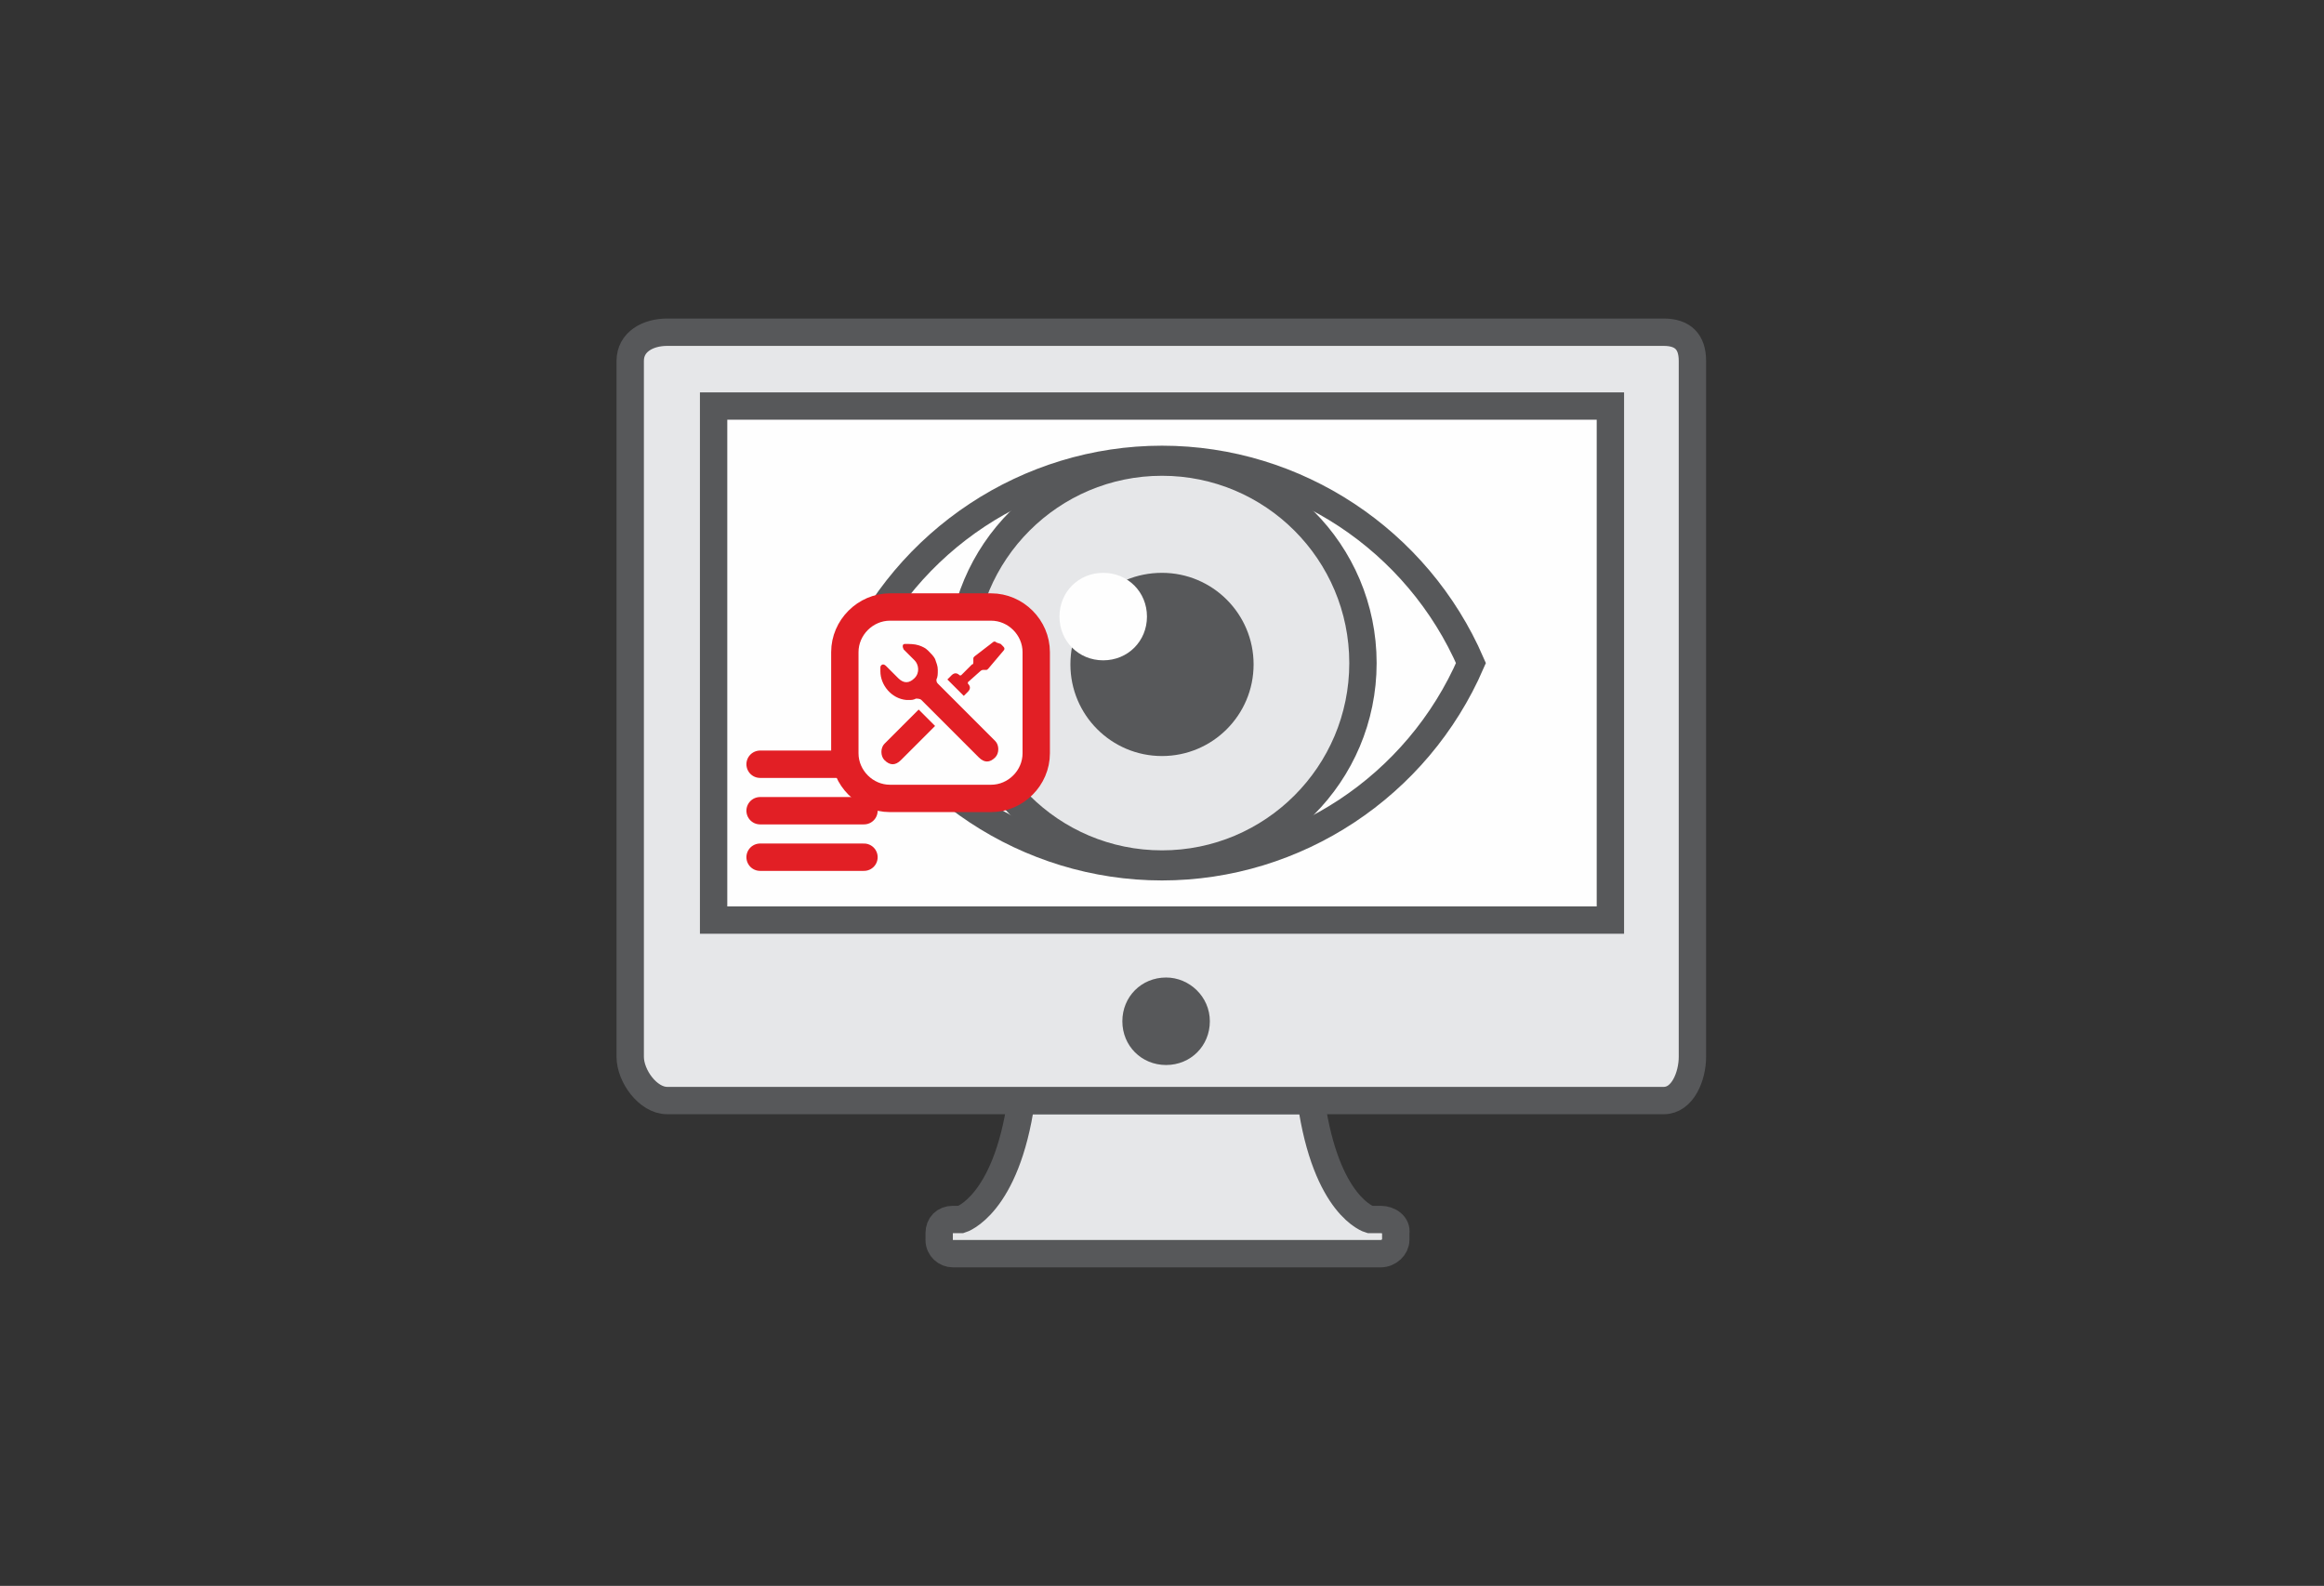
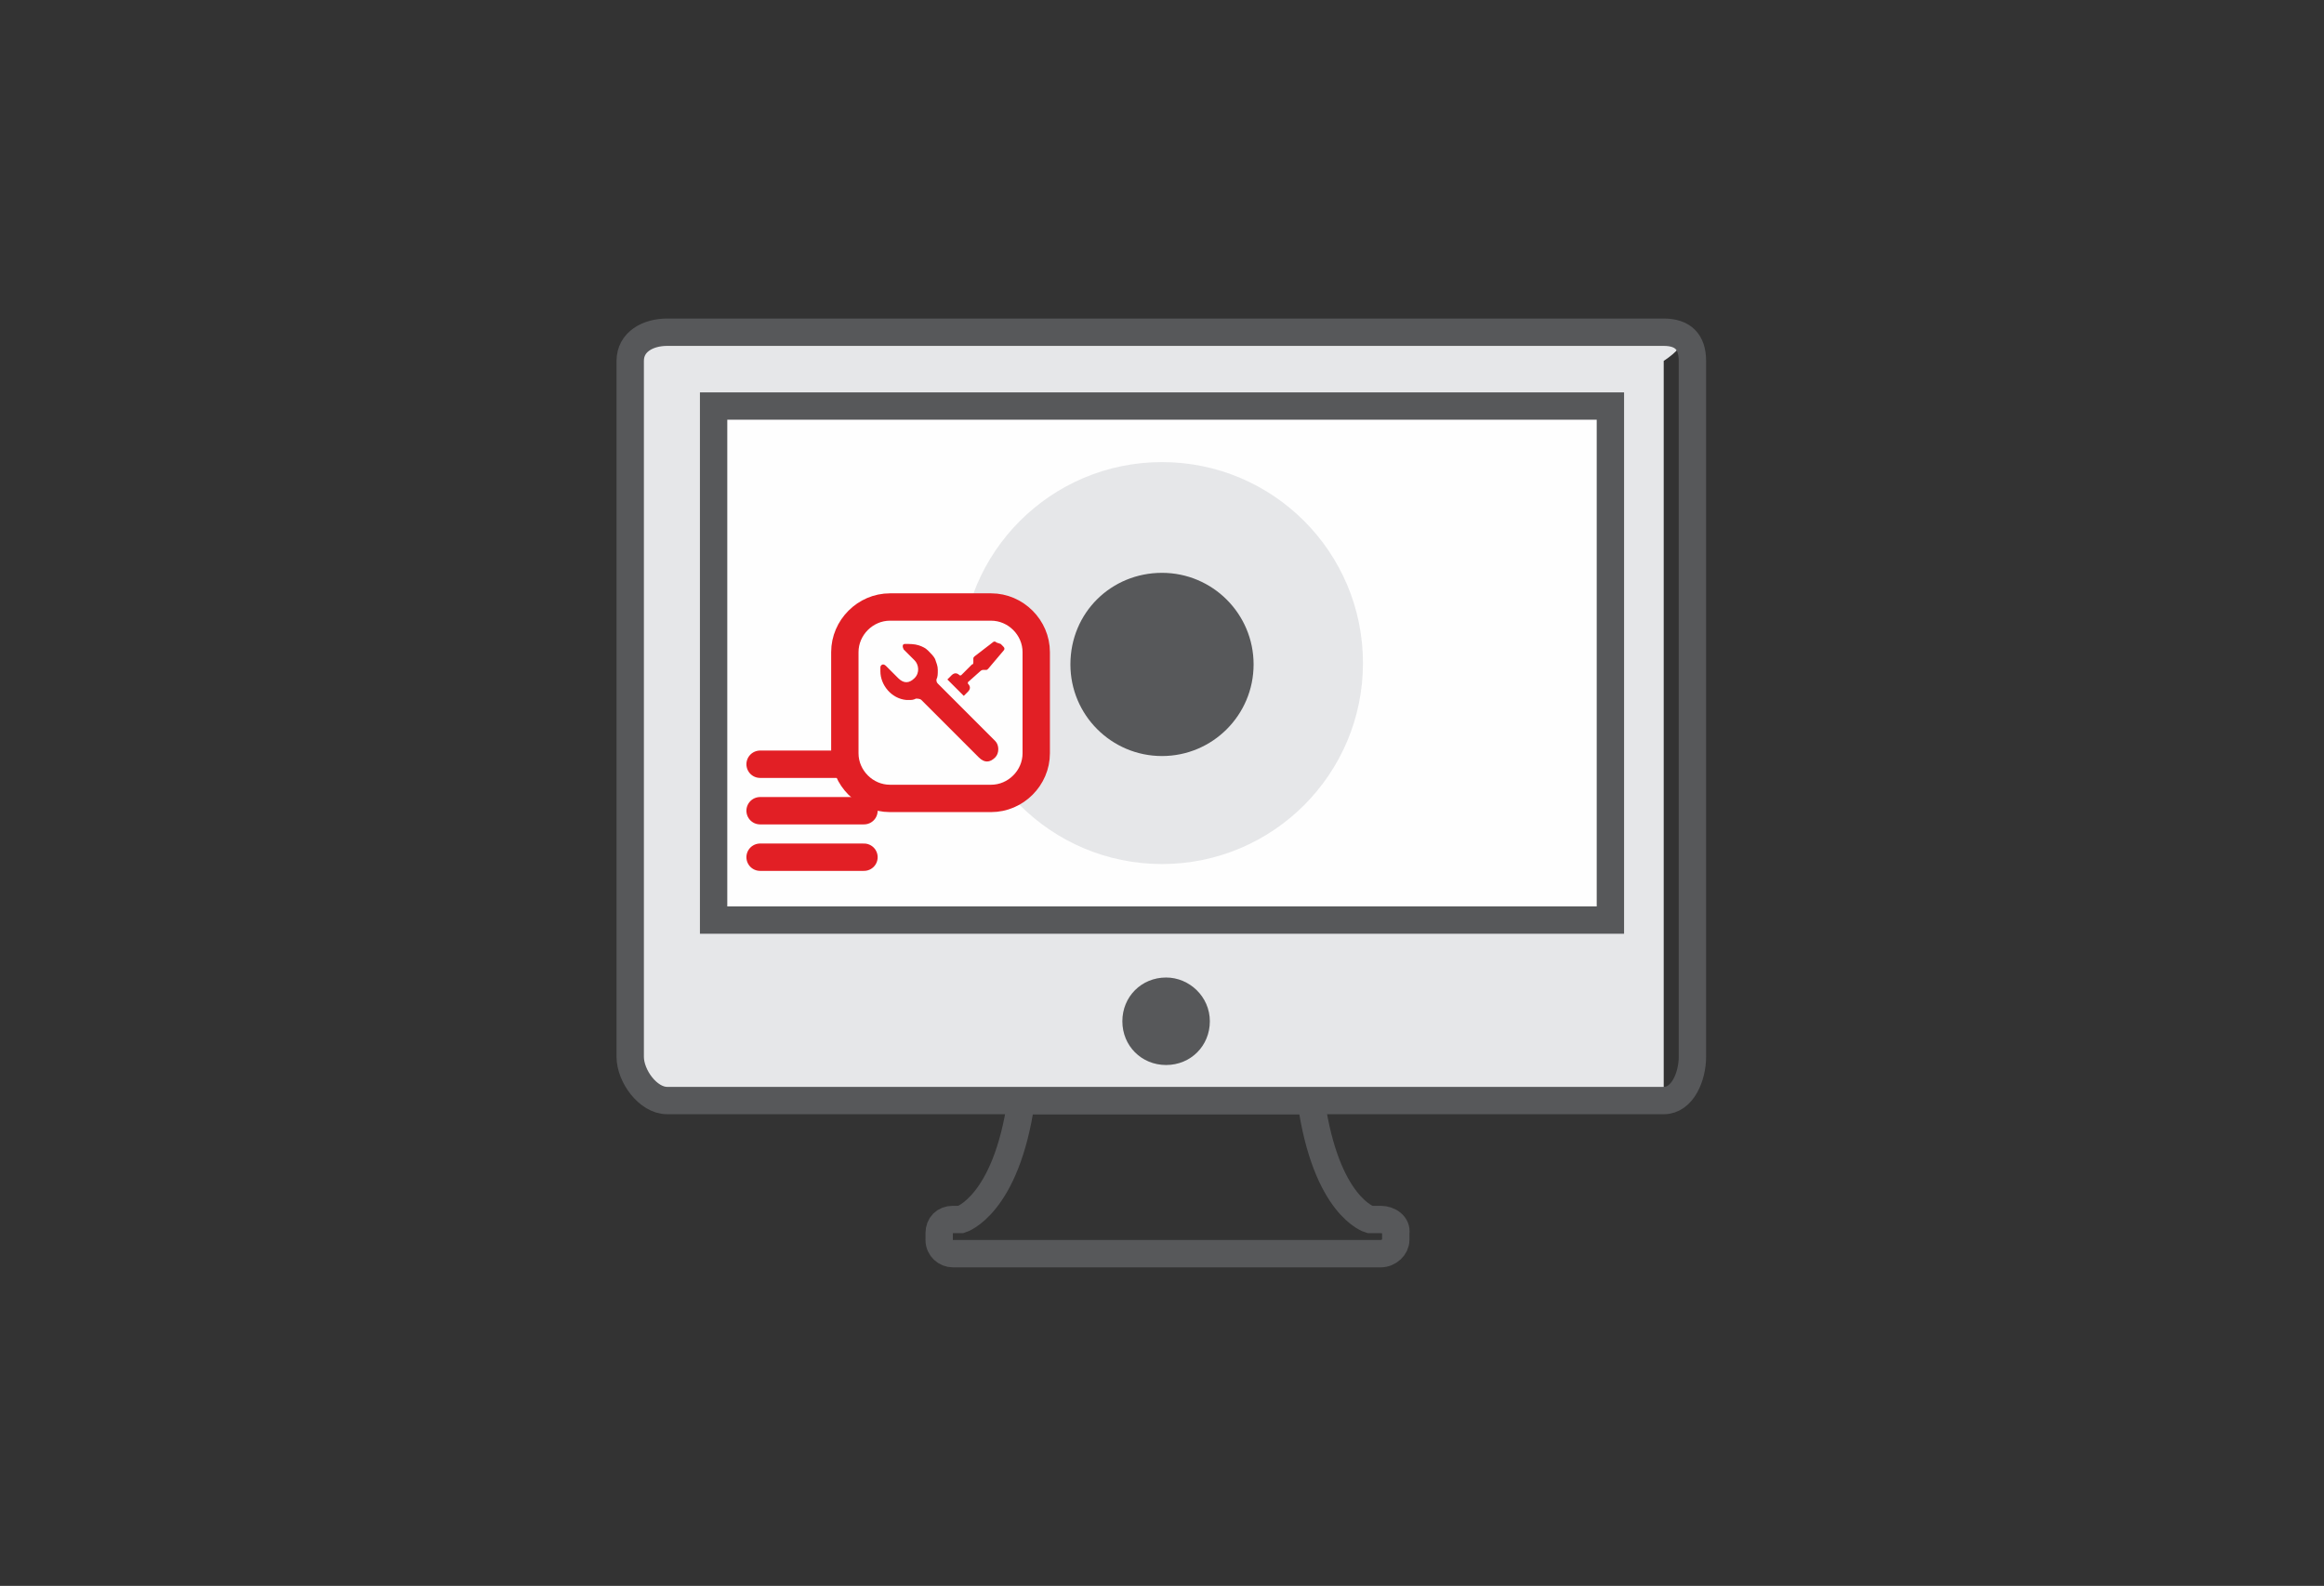
<svg xmlns="http://www.w3.org/2000/svg" version="1.1" id="Guide" x="0px" y="0px" viewBox="0 0 170 116" style="enable-background:new 0 0 170 116;" xml:space="preserve">
  <rect x="0" y="0" width="170" height="116" fill="#333333" stroke="none" />
  <style type="text/css">
	.st0{fill:#E6E7E9;}
	.st1{fill:none;stroke:#57585A;stroke-width:2.001;stroke-linecap:round;stroke-miterlimit:22.926;}
	.st2{fill:#FEFEFE;}
	.st3{fill:#57585A;}
	.st4{fill-rule:evenodd;clip-rule:evenodd;fill:#E6E7E9;}
	.st5{fill-rule:evenodd;clip-rule:evenodd;fill:#57585A;}
	.st6{fill:none;stroke:#E21F25;stroke-width:2.001;stroke-linecap:round;stroke-miterlimit:22.926;}
	.st7{fill-rule:evenodd;clip-rule:evenodd;fill:#FEFEFE;}
	.st8{fill-rule:evenodd;clip-rule:evenodd;fill:#E21F25;}
</style>
  <g>
-     <path class="st0" d="M101,89.2h-0.8c0,0-3.2-0.9-4.3-8.7H74.7c-1.1,7.7-4.4,8.7-4.4,8.7h-0.6c-0.6,0-1,0.4-1,1v0.5c0,0.6,0.5,1,1,1   H101c0.6,0,1.1-0.5,1.1-1v-0.5C102.2,89.6,101.6,89.2,101,89.2z" />
    <path class="st1" d="M101,89.2h-0.8c0,0-3.2-0.9-4.3-8.7H74.7c-1.1,7.7-4.4,8.7-4.4,8.7h-0.6c-0.6,0-1,0.4-1,1v0.5c0,0.6,0.5,1,1,1   H101c0.6,0,1.1-0.5,1.1-1v-0.5C102.2,89.6,101.6,89.2,101,89.2z" />
-     <path class="st0" d="M121.7,24.3H48.8c-1.4,0-2.7,0.7-2.7,2.1v44.1v6.8c0,1.4,1.3,3.2,2.7,3.2h72.9c1.4,0,2.1-1.8,2.1-3.2v-6.8   V26.4C123.8,25,123.1,24.3,121.7,24.3z" />
+     <path class="st0" d="M121.7,24.3H48.8c-1.4,0-2.7,0.7-2.7,2.1v44.1v6.8c0,1.4,1.3,3.2,2.7,3.2h72.9v-6.8   V26.4C123.8,25,123.1,24.3,121.7,24.3z" />
    <path class="st1" d="M121.7,24.3H48.8c-1.4,0-2.7,0.7-2.7,2.1v44.1v6.8c0,1.4,1.3,3.2,2.7,3.2h72.9c1.4,0,2.1-1.8,2.1-3.2v-6.8   V26.4C123.8,25,123.1,24.3,121.7,24.3z" />
    <rect x="52.2" y="29.7" class="st2" width="65.6" height="37.6" />
    <rect x="52.2" y="29.7" class="st1" width="65.6" height="37.6" />
    <path class="st3" d="M88.5,74.7c0,1.8-1.4,3.2-3.2,3.2c-1.8,0-3.2-1.4-3.2-3.2c0-1.8,1.4-3.2,3.2-3.2C87,71.5,88.5,72.9,88.5,74.7" />
-     <path class="st1" d="M62.4,48.5c3.9,9,12.8,14.9,22.6,14.9c9.8,0,18.7-5.9,22.6-14.9c-3.9-9-12.8-14.9-22.6-14.9   C75.2,33.6,66.3,39.5,62.4,48.5z" />
    <circle class="st4" cx="85" cy="48.5" r="14.7" />
-     <circle class="st1" cx="85" cy="48.5" r="14.7" />
    <path class="st5" d="M85,41.9c3.7,0,6.7,3,6.7,6.7c0,3.7-3,6.7-6.7,6.7c-3.7,0-6.7-3-6.7-6.7C78.3,44.8,81.3,41.9,85,41.9" />
-     <path class="st2" d="M80.7,41.9c-1.8,0-3.2,1.4-3.2,3.2c0,1.8,1.4,3.2,3.2,3.2c1.8,0,3.2-1.4,3.2-3.2   C83.9,43.3,82.5,41.9,80.7,41.9" />
    <line class="st6" x1="55.6" y1="55.9" x2="63.2" y2="55.9" />
    <line class="st6" x1="55.6" y1="59.3" x2="63.2" y2="59.3" />
    <line class="st6" x1="55.6" y1="62.7" x2="63.2" y2="62.7" />
    <path class="st7" d="M65.1,44.4h7.4c1.8,0,3.3,1.5,3.3,3.3v7.4c0,1.8-1.5,3.3-3.3,3.3h-7.4c-1.8,0-3.3-1.5-3.3-3.3v-7.4   C61.8,45.9,63.3,44.4,65.1,44.4z" />
    <path class="st6" d="M65.1,44.4h7.4c1.8,0,3.3,1.5,3.3,3.3v7.4c0,1.8-1.5,3.3-3.3,3.3h-7.4c-1.8,0-3.3-1.5-3.3-3.3v-7.4   C61.8,45.9,63.3,44.4,65.1,44.4z" />
    <path class="st8" d="M70.1,51.5l-1.2-1.2L68.6,50c-0.1-0.1-0.1-0.2-0.1-0.3c0.1-0.2,0.1-0.4,0.1-0.7c0-0.3-0.1-0.5-0.2-0.8   c-0.1-0.2-0.3-0.4-0.5-0.6c-0.2-0.2-0.4-0.3-0.7-0.4c-0.3-0.1-0.7-0.1-1-0.1c-0.2,0-0.2,0.2-0.1,0.4l0.8,0.8c0.3,0.3,0.4,0.9,0,1.3   c-0.2,0.2-0.4,0.3-0.6,0.3c-0.2,0-0.4-0.1-0.6-0.3l-0.9-0.9c0,0-0.1-0.1-0.2-0.1c-0.1,0-0.2,0.1-0.2,0.2c0,0.1,0,0.2,0,0.3   c0,1,0.8,2,1.9,2.1c0.1,0,0.1,0,0.2,0c0.2,0,0.3,0,0.5-0.1c0.1,0,0.3,0,0.4,0.1l0.5,0.5l0.5,0.5l3.2,3.2c0.2,0.2,0.4,0.3,0.6,0.3   s0.4-0.1,0.6-0.3c0.3-0.3,0.3-0.9,0-1.2L70.1,51.5z" />
-     <path class="st8" d="M65.9,55.6l2.5-2.5l-1.2-1.2l-2.5,2.5c-0.3,0.3-0.3,0.9,0,1.2c0.2,0.2,0.4,0.3,0.6,0.3h0   C65.5,55.9,65.7,55.8,65.9,55.6" />
    <path class="st8" d="M71.2,48.2l0,0.2c0,0.1,0,0.2-0.1,0.2l-0.8,0.8c0,0-0.1,0-0.1,0c-0.2-0.2-0.4-0.2-0.6,0l-0.3,0.3l1.2,1.2   l0.3-0.3c0.2-0.2,0.2-0.4,0-0.6c0,0,0-0.1,0-0.1l0.9-0.8c0.1-0.1,0.2-0.1,0.2-0.1l0.2,0c0.1,0,0.1,0,0.2-0.1l1.1-1.3   c0.1-0.1,0.1-0.2,0-0.3l-0.2-0.2L72.9,47c-0.1-0.1-0.2-0.1-0.3,0L71.3,48C71.2,48.1,71.2,48.1,71.2,48.2" />
  </g>
</svg>